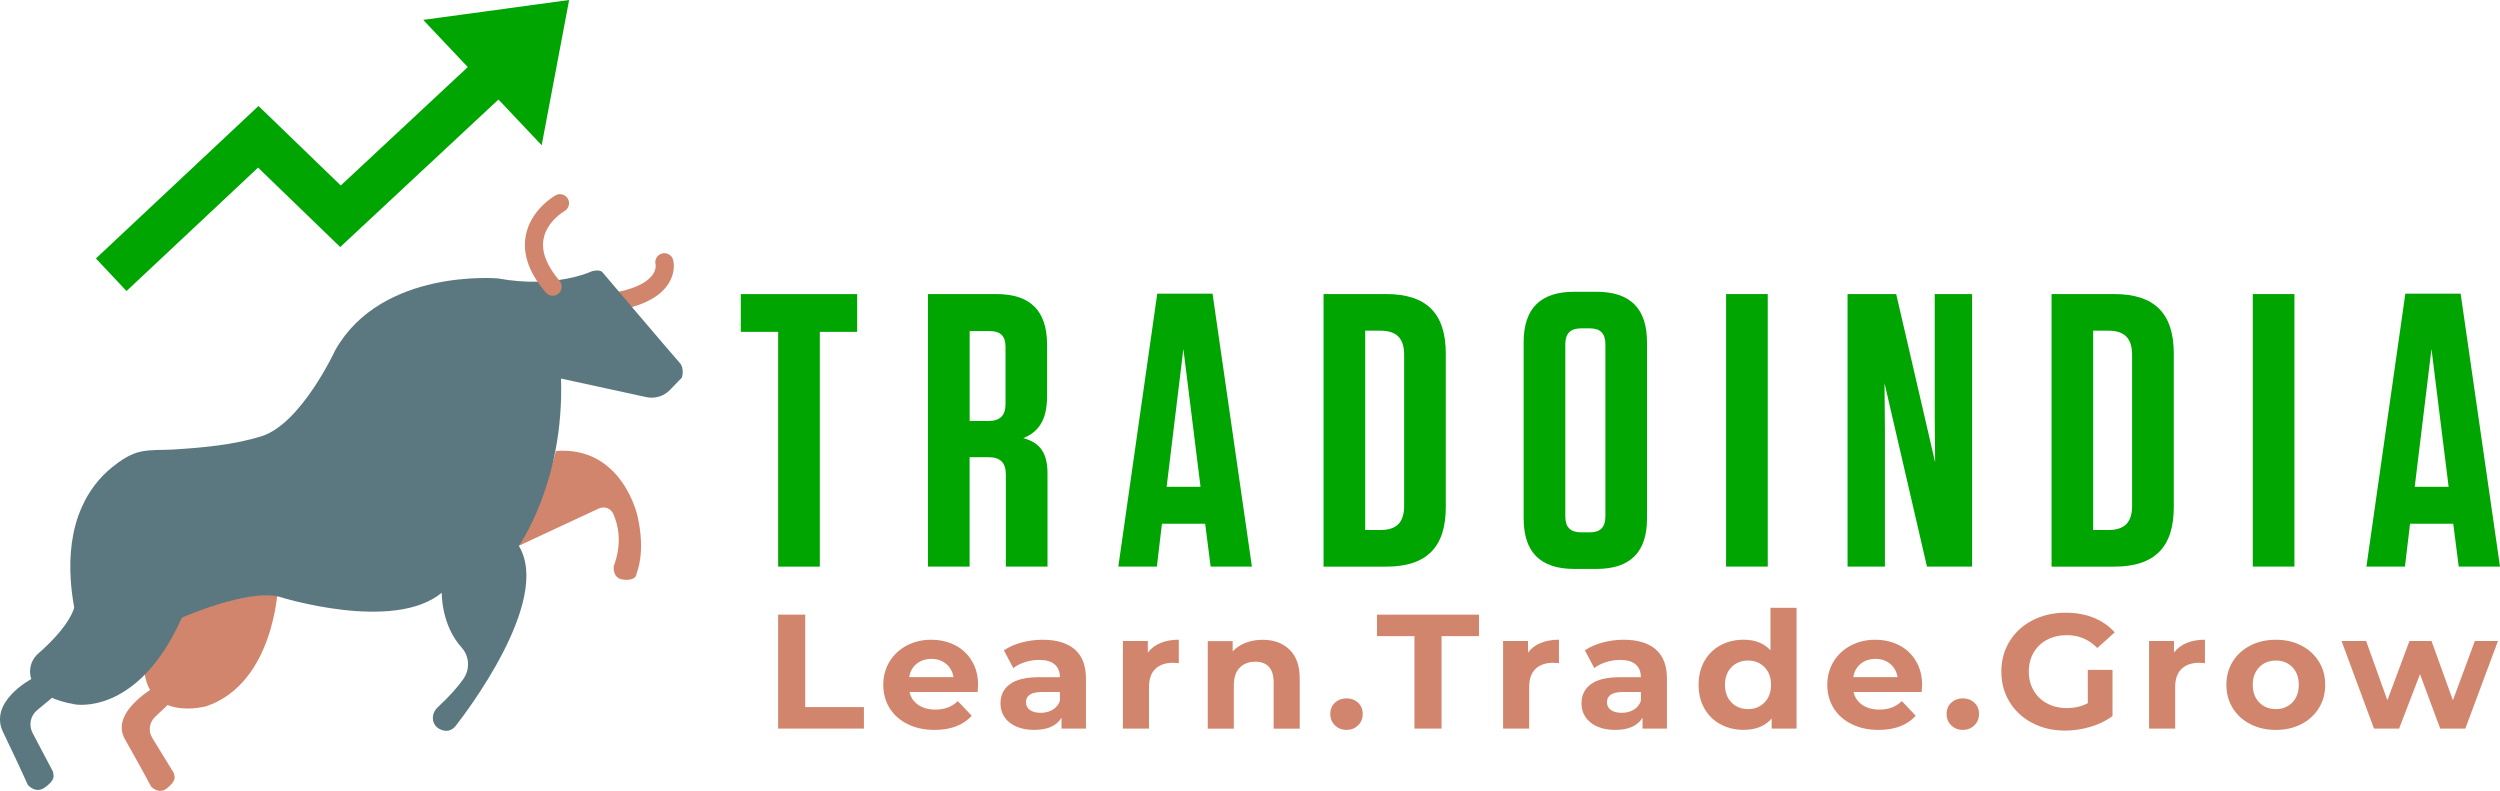
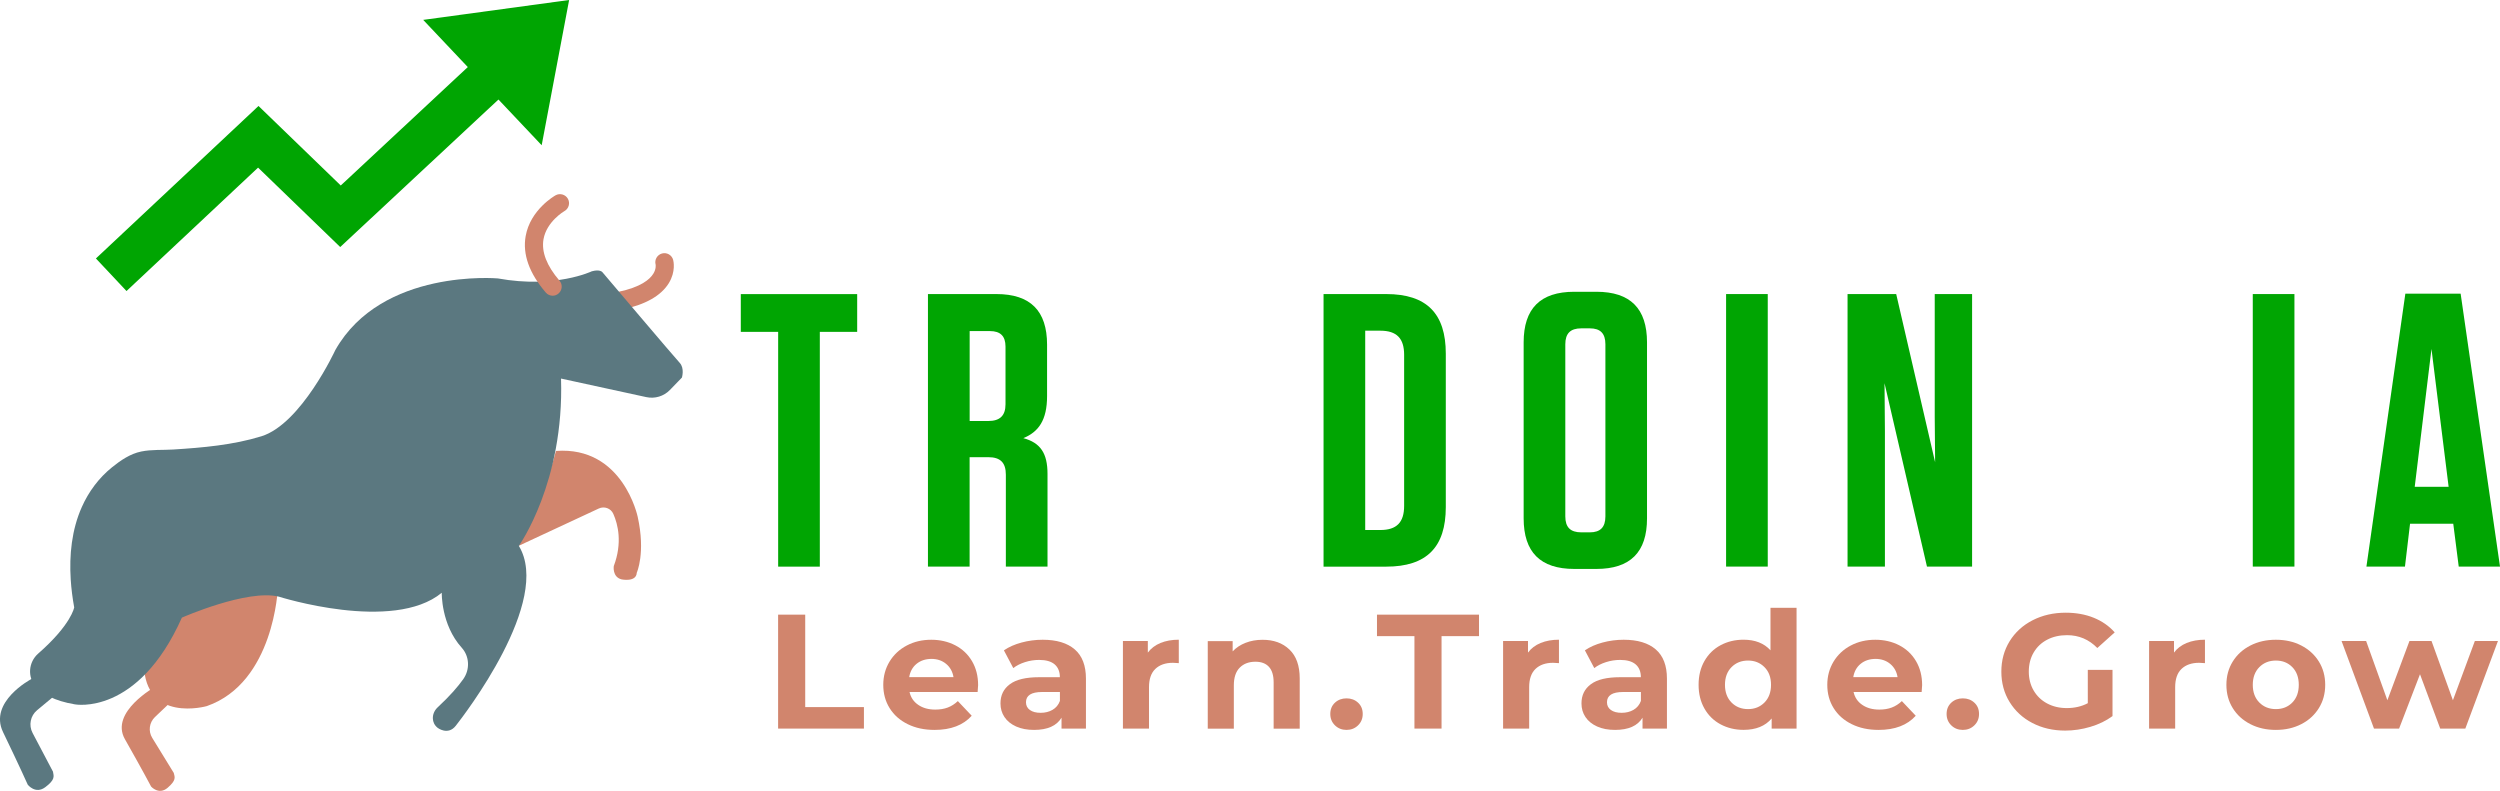
<svg xmlns="http://www.w3.org/2000/svg" version="1.1" id="Layer_1" x="0px" y="0px" viewBox="0 0 511.88 161.93" style="enable-background:new 0 0 511.88 161.93;" xml:space="preserve">
  <style type="text/css">
	.st0{fill:#D1856D;}
	.st1{fill:#00A502;}
	.st2{fill:#5B7880;}
	.st3{fill:#00A502;}
</style>
  <g>
    <g>
      <path class="st0" d="M159.32,125.85h5.55v18.93h12.02v4.4h-17.57V125.85z" />
      <path class="st0" d="M200.17,141.69h-13.94c0.25,1.11,0.84,1.99,1.78,2.63c0.94,0.65,2.1,0.97,3.49,0.97    c0.96,0,1.81-0.14,2.55-0.42c0.74-0.28,1.43-0.72,2.07-1.32l2.84,3c-1.73,1.93-4.27,2.9-7.6,2.9c-2.08,0-3.92-0.39-5.51-1.18    c-1.6-0.79-2.83-1.88-3.7-3.28c-0.87-1.4-1.3-2.99-1.3-4.77c0-1.76,0.43-3.34,1.28-4.75c0.86-1.41,2.03-2.51,3.53-3.3    c1.49-0.79,3.17-1.18,5.02-1.18c1.8,0,3.44,0.38,4.9,1.13c1.46,0.76,2.61,1.84,3.44,3.25c0.83,1.41,1.25,3.05,1.25,4.92    C200.27,140.35,200.24,140.82,200.17,141.69z M187.67,135.92c-0.82,0.67-1.32,1.58-1.51,2.73h9.07c-0.18-1.13-0.69-2.04-1.51-2.72    c-0.82-0.68-1.83-1.02-3.01-1.02C189.51,134.92,188.49,135.25,187.67,135.92z" />
      <path class="st0" d="M220.06,132.97c1.53,1.32,2.29,3.32,2.29,5.98v10.23h-5v-2.23c-1,1.67-2.88,2.5-5.62,2.5    c-1.42,0-2.64-0.23-3.68-0.7c-1.04-0.47-1.83-1.11-2.38-1.93c-0.55-0.82-0.82-1.75-0.82-2.8c0-1.67,0.64-2.98,1.93-3.93    c1.29-0.96,3.28-1.43,5.98-1.43h4.25c0-1.13-0.35-2-1.06-2.62c-0.71-0.61-1.77-0.92-3.18-0.92c-0.98,0-1.95,0.15-2.89,0.45    c-0.95,0.3-1.75,0.71-2.41,1.22l-1.92-3.63c1-0.69,2.21-1.22,3.61-1.6c1.4-0.38,2.85-0.57,4.33-0.57    C216.34,130.99,218.53,131.65,220.06,132.97z M215.51,145.34c0.71-0.41,1.21-1.02,1.51-1.82v-1.83h-3.66    c-2.19,0-3.29,0.7-3.29,2.1c0,0.67,0.27,1.2,0.8,1.58c0.54,0.39,1.27,0.58,2.21,0.58C213.99,145.95,214.8,145.75,215.51,145.34z" />
      <path class="st0" d="M237.61,131.65c1.08-0.44,2.33-0.67,3.75-0.67v4.8c-0.59-0.04-0.99-0.07-1.2-0.07c-1.53,0-2.73,0.42-3.6,1.25    c-0.87,0.83-1.3,2.08-1.3,3.75v8.47h-5.34v-17.93h5.1v2.37C235.67,132.75,236.53,132.1,237.61,131.65z" />
      <path class="st0" d="M264.01,132.99c1.4,1.33,2.11,3.31,2.11,5.93v10.27h-5.34v-9.47c0-1.42-0.32-2.48-0.96-3.18    c-0.64-0.7-1.56-1.05-2.77-1.05c-1.35,0-2.42,0.41-3.22,1.22c-0.8,0.81-1.2,2.02-1.2,3.62v8.87h-5.34v-17.93h5.1v2.1    c0.71-0.76,1.59-1.34,2.64-1.75c1.05-0.41,2.2-0.62,3.46-0.62C260.77,130.99,262.61,131.65,264.01,132.99z" />
      <path class="st0" d="M273.34,148.52c-0.64-0.62-0.96-1.4-0.96-2.33c0-0.96,0.32-1.73,0.96-2.32c0.64-0.59,1.43-0.88,2.36-0.88    c0.94,0,1.72,0.29,2.36,0.88c0.64,0.59,0.96,1.36,0.96,2.32c0,0.93-0.32,1.71-0.96,2.33c-0.64,0.62-1.43,0.93-2.36,0.93    C274.77,149.45,273.98,149.14,273.34,148.52z" />
      <path class="st0" d="M289.61,130.25h-7.67v-4.4h20.89v4.4h-7.67v18.93h-5.55V130.25z" />
      <path class="st0" d="M315.45,131.65c1.08-0.44,2.33-0.67,3.75-0.67v4.8c-0.59-0.04-0.99-0.07-1.2-0.07c-1.53,0-2.73,0.42-3.6,1.25    c-0.87,0.83-1.3,2.08-1.3,3.75v8.47h-5.34v-17.93h5.1v2.37C313.5,132.75,314.36,132.1,315.45,131.65z" />
      <path class="st0" d="M339.02,132.97c1.53,1.32,2.29,3.32,2.29,5.98v10.23h-5v-2.23c-1,1.67-2.88,2.5-5.62,2.5    c-1.42,0-2.64-0.23-3.68-0.7c-1.04-0.47-1.83-1.11-2.38-1.93c-0.55-0.82-0.82-1.75-0.82-2.8c0-1.67,0.64-2.98,1.93-3.93    c1.29-0.96,3.28-1.43,5.98-1.43h4.25c0-1.13-0.35-2-1.06-2.62c-0.71-0.61-1.77-0.92-3.18-0.92c-0.98,0-1.95,0.15-2.89,0.45    c-0.95,0.3-1.75,0.71-2.41,1.22l-1.92-3.63c1-0.69,2.21-1.22,3.61-1.6c1.4-0.38,2.85-0.57,4.33-0.57    C335.3,130.99,337.49,131.65,339.02,132.97z M334.47,145.34c0.71-0.41,1.21-1.02,1.51-1.82v-1.83h-3.66c-2.19,0-3.29,0.7-3.29,2.1    c0,0.67,0.27,1.2,0.8,1.58c0.54,0.39,1.27,0.58,2.21,0.58C332.95,145.95,333.76,145.75,334.47,145.34z" />
      <path class="st0" d="M367.85,124.45v24.73h-5.1v-2.07c-1.32,1.56-3.24,2.33-5.75,2.33c-1.74,0-3.3-0.38-4.71-1.13    c-1.4-0.75-2.51-1.83-3.3-3.23c-0.8-1.4-1.2-3.02-1.2-4.87s0.4-3.47,1.2-4.87c0.8-1.4,1.9-2.48,3.3-3.23s2.97-1.13,4.71-1.13    c2.35,0,4.19,0.72,5.51,2.17v-8.7H367.85z M361.28,143.84c0.89-0.9,1.34-2.11,1.34-3.62c0-1.51-0.44-2.72-1.34-3.62    c-0.89-0.9-2.01-1.35-3.36-1.35c-1.37,0-2.5,0.45-3.39,1.35c-0.89,0.9-1.34,2.11-1.34,3.62c0,1.51,0.45,2.72,1.34,3.62    c0.89,0.9,2.02,1.35,3.39,1.35C359.27,145.19,360.39,144.74,361.28,143.84z" />
      <path class="st0" d="M393.46,141.69h-13.94c0.25,1.11,0.84,1.99,1.78,2.63c0.94,0.65,2.1,0.97,3.49,0.97    c0.96,0,1.81-0.14,2.55-0.42c0.74-0.28,1.43-0.72,2.07-1.32l2.84,3c-1.73,1.93-4.27,2.9-7.6,2.9c-2.08,0-3.92-0.39-5.51-1.18    c-1.6-0.79-2.83-1.88-3.7-3.28c-0.87-1.4-1.3-2.99-1.3-4.77c0-1.76,0.43-3.34,1.28-4.75c0.86-1.41,2.03-2.51,3.53-3.3    c1.49-0.79,3.17-1.18,5.02-1.18c1.8,0,3.44,0.38,4.9,1.13c1.46,0.76,2.61,1.84,3.44,3.25c0.83,1.41,1.25,3.05,1.25,4.92    C393.57,140.35,393.53,140.82,393.46,141.69z M380.97,135.92c-0.82,0.67-1.32,1.58-1.51,2.73h9.07c-0.18-1.13-0.69-2.04-1.51-2.72    c-0.82-0.68-1.83-1.02-3.01-1.02C382.8,134.92,381.79,135.25,380.97,135.92z" />
      <path class="st0" d="M399.53,148.52c-0.64-0.62-0.96-1.4-0.96-2.33c0-0.96,0.32-1.73,0.96-2.32c0.64-0.59,1.43-0.88,2.36-0.88    c0.94,0,1.72,0.29,2.36,0.88c0.64,0.59,0.96,1.36,0.96,2.32c0,0.93-0.32,1.71-0.96,2.33c-0.64,0.62-1.43,0.93-2.36,0.93    C400.95,149.45,400.16,149.14,399.53,148.52z" />
      <path class="st0" d="M427.47,137.15h5.07v9.47c-1.3,0.96-2.81,1.69-4.52,2.2c-1.71,0.51-3.44,0.77-5.17,0.77    c-2.49,0-4.73-0.52-6.71-1.55c-1.99-1.03-3.54-2.47-4.67-4.3c-1.13-1.83-1.69-3.91-1.69-6.22s0.56-4.38,1.69-6.22    c1.13-1.83,2.7-3.27,4.71-4.3c2.01-1.03,4.27-1.55,6.78-1.55c2.1,0,4.01,0.34,5.72,1.03c1.71,0.69,3.15,1.69,4.31,3l-3.56,3.2    c-1.71-1.75-3.78-2.63-6.2-2.63c-1.53,0-2.89,0.31-4.07,0.93c-1.19,0.62-2.11,1.5-2.77,2.63c-0.66,1.13-0.99,2.43-0.99,3.9    c0,1.44,0.33,2.73,0.99,3.87c0.66,1.13,1.58,2.02,2.76,2.65c1.18,0.63,2.52,0.95,4.02,0.95c1.6,0,3.04-0.33,4.31-1V137.15z" />
      <path class="st0" d="M447.72,131.65c1.08-0.44,2.33-0.67,3.75-0.67v4.8c-0.59-0.04-0.99-0.07-1.2-0.07c-1.53,0-2.73,0.42-3.6,1.25    c-0.87,0.83-1.3,2.08-1.3,3.75v8.47h-5.34v-17.93h5.1v2.37C445.77,132.75,446.64,132.1,447.72,131.65z" />
      <path class="st0" d="M460.77,148.27c-1.54-0.79-2.75-1.88-3.61-3.28c-0.87-1.4-1.3-2.99-1.3-4.77s0.43-3.37,1.3-4.77    c0.87-1.4,2.07-2.49,3.61-3.28c1.54-0.79,3.28-1.18,5.22-1.18c1.94,0,3.67,0.39,5.2,1.18c1.53,0.79,2.73,1.88,3.6,3.28    c0.87,1.4,1.3,2.99,1.3,4.77s-0.43,3.37-1.3,4.77s-2.07,2.5-3.6,3.28c-1.53,0.79-3.26,1.18-5.2,1.18    C464.05,149.45,462.31,149.06,460.77,148.27z M469.36,143.84c0.88-0.9,1.32-2.11,1.32-3.62c0-1.51-0.44-2.72-1.32-3.62    c-0.88-0.9-2-1.35-3.37-1.35s-2.5,0.45-3.39,1.35s-1.34,2.11-1.34,3.62c0,1.51,0.45,2.72,1.34,3.62c0.89,0.9,2.02,1.35,3.39,1.35    S468.48,144.74,469.36,143.84z" />
      <path class="st0" d="M511.46,131.25l-6.68,17.93h-5.14l-4.14-11.13l-4.28,11.13h-5.14l-6.64-17.93h5.03l4.35,12.13l4.52-12.13    h4.52l4.38,12.13l4.49-12.13H511.46z" />
    </g>
  </g>
  <g>
    <g>
      <g>
        <g>
          <g>
            <g>
              <polygon class="st1" points="25.9,59.59 19.64,52.92 52.93,21.7 69.77,37.98 102.51,7.46 108.75,14.14 69.66,50.58         52.84,34.32       " />
            </g>
            <g>
              <polygon class="st1" points="116.53,0 86.65,4.07 110.91,29.74       " />
            </g>
          </g>
          <g>
            <g>
              <g>
                <path class="st0" d="M126.92,63.44c-0.86,0-1.63-0.6-1.82-1.48c-0.21-1,0.44-1.99,1.44-2.19c4.68-0.97,6.51-2.56,7.23-3.73         c0.63-1.02,0.47-1.85,0.47-1.86c-0.27-0.99,0.32-2.01,1.31-2.28c0.99-0.27,2.01,0.32,2.28,1.31         c0.06,0.24,0.58,2.37-0.89,4.77c-1.6,2.6-4.84,4.42-9.64,5.42C127.17,63.43,127.05,63.44,126.92,63.44z" />
              </g>
            </g>
            <path class="st0" d="M106.22,111.75l16.38-7.63c1.13-0.53,2.48-0.04,2.98,1.1c0.95,2.15,1.89,5.93,0.09,10.69       c0,0-0.34,2.23,1.6,2.72c0,0,3.01,0.63,3.11-1.36c0,0,1.84-4.03,0.19-11.45c0,0-3.01-14.51-16.74-13.49       c0,0-2.67,10.63-7.91,18.73" />
            <path class="st0" d="M34.49,144.19l-2.76,2.62c-1.17,1.11-1.41,2.9-0.56,4.27l4.41,7.18c0.23,0.9,0.54,1.49-1.26,3.04       s-3.38-0.25-3.38-0.25s-1.64-3.13-5.37-9.71c-3.16-5.57,6.28-10.77,6.28-10.77L34.49,144.19z" />
            <path class="st0" d="M56.89,120.41c0,0-0.73,19.36-14.56,24.17c0,0-12.59,3.57-12.88-8.57c-0.29-12.13,13.15-14.56,13.15-14.56       L56.89,120.41z" />
            <path class="st2" d="M121.17,55.55c0,0-7.47,3.59-19.22,1.46c0,0-23.78-2.14-33.29,14.66c0,0-6.99,15.14-15.14,17.66       c-5.78,1.79-12.02,2.33-18.04,2.71c-2.19,0.14-4.41-0.03-6.57,0.41c-2.24,0.46-4.2,1.8-5.95,3.21c-2.7,2.17-4.81,5-6.21,8.16       c-2.07,4.64-2.59,9.82-2.27,14.85c0.12,1.91,0.37,3.81,0.71,5.7c0,0-0.57,3.5-7.38,9.46c-1.99,1.75-2.24,4.82-0.46,6.78       c1.35,1.48,3.75,2.9,7.98,3.61c0,0,12.88,2.47,21.91-17.76c0,0,13.39-5.9,19.87-4.29c0,0,23.37,7.42,33.34-0.8       c0,0-0.17,6.52,4.08,11.24c1.61,1.78,1.72,4.45,0.34,6.42c-1.06,1.51-2.7,3.42-5.26,5.8c-0.64,0.6-1.03,1.44-0.98,2.32       c0.03,0.63,0.28,1.33,1,1.89c0,0,2.09,1.6,3.69-0.44c1.6-2.04,19.8-25.57,12.91-36.83c0,0,9.32-13.01,8.64-34.26l17.46,3.8       c1.75,0.38,3.58-0.17,4.83-1.46l2.46-2.54c0,0,0.59-1.9-0.46-3.03c-1.06-1.13-15.8-18.53-15.8-18.53S122.9,55.07,121.17,55.55z       " />
            <path class="st2" d="M6.31,139.1c0,0-8.67,4.6-5.69,10.79c3.52,7.3,5.06,10.77,5.06,10.77s1.57,2.04,3.6,0.51       s1.75-2.18,1.57-3.17l-4.18-7.93c-0.83-1.57-0.45-3.51,0.92-4.65l3.08-2.56l0.8-3.18c0,0-2.91-1.8-3-1.77       C8.38,137.95,6.31,139.1,6.31,139.1z" />
            <g>
              <path class="st0" d="M113.16,60.55c-0.52,0-1.04-0.22-1.41-0.65c-3.39-3.95-4.78-7.84-4.12-11.56        c0.96-5.4,5.91-8.23,6.12-8.35c0.89-0.5,2.03-0.18,2.53,0.71c0.5,0.89,0.18,2.02-0.71,2.52c-0.08,0.04-3.66,2.15-4.29,5.78        c-0.44,2.57,0.66,5.42,3.28,8.47c0.67,0.78,0.58,1.95-0.2,2.62C114.02,60.4,113.59,60.55,113.16,60.55z" />
            </g>
          </g>
        </g>
      </g>
    </g>
    <g>
      <g>
        <g>
          <g>
            <g>
              <g>
                <path class="st3" d="M159.33,116.01V67.95h-7.65v-7.73h23.83v7.73h-7.65v48.07H159.33z" />
              </g>
            </g>
            <g>
              <g>
                <path class="st3" d="M214.48,97.04v18.97h-8.53V97.2c0-2.47-1.12-3.59-3.59-3.59h-3.83v22.4h-8.53v-55.8h14.03         c6.94,0,10.36,3.43,10.36,10.36V81.1c0,4.94-1.75,7.33-4.86,8.61C213.05,90.66,214.48,92.82,214.48,97.04z M202.69,67.79         h-4.15V86.2h3.83c2.39,0,3.51-1.12,3.51-3.43v-11.8C205.88,68.82,204.84,67.79,202.69,67.79z" />
              </g>
            </g>
            <g>
              <g>
-                 <path class="st3" d="M256.33,116.01h-8.45l-1.12-8.77h-8.85l-1.04,8.77h-7.89l7.97-55.88h11.32L256.33,116.01z M238.87,99.67         h6.94l-3.51-28.22L238.87,99.67z" />
-               </g>
+                 </g>
            </g>
            <g>
              <g>
                <path class="st3" d="M271,60.21h12.83c8.29,0,12.2,3.99,12.2,12.2v31.41c0,8.21-3.91,12.2-12.2,12.2H271V60.21z          M279.53,108.52h3.11c3.35,0,4.86-1.59,4.86-4.94V72.65c0-3.35-1.51-4.94-4.86-4.94h-3.11V108.52z" />
              </g>
            </g>
            <g>
              <g>
                <path class="st3" d="M326.87,116.49h-4.54c-6.94,0-10.36-3.43-10.36-10.36V70.1c0-6.94,3.43-10.36,10.36-10.36h4.54         c6.94,0,10.36,3.43,10.36,10.36v36.03C337.24,113.06,333.81,116.49,326.87,116.49z M325.52,67.23h-1.75         c-2.23,0-3.27,1.04-3.27,3.27v35.23c0,2.23,1.04,3.27,3.27,3.27h1.75c2.15,0,3.19-1.04,3.19-3.27V70.5         C328.71,68.26,327.67,67.23,325.52,67.23z" />
              </g>
            </g>
            <g>
              <g>
                <path class="st3" d="M361.95,116.01h-8.53v-55.8h8.53V116.01z" />
              </g>
            </g>
            <g>
              <g>
                <path class="st3" d="M394.55,116.01l-8.69-37.55l0.08,9.81v27.74h-7.65v-55.8h9.96l7.97,34.44l-0.08-9.33V60.21h7.65v55.8         H394.55z" />
              </g>
            </g>
            <g>
              <g>
-                 <path class="st3" d="M420.06,60.21h12.83c8.29,0,12.2,3.99,12.2,12.2v31.41c0,8.21-3.91,12.2-12.2,12.2h-12.83V60.21z          M428.58,108.52h3.11c3.35,0,4.86-1.59,4.86-4.94V72.65c0-3.35-1.51-4.94-4.86-4.94h-3.11V108.52z" />
-               </g>
+                 </g>
            </g>
            <g>
              <g>
                <path class="st3" d="M469.79,116.01h-8.53v-55.8h8.53V116.01z" />
              </g>
            </g>
            <g>
              <g>
                <path class="st3" d="M511.88,116.01h-8.45l-1.12-8.77h-8.85l-1.04,8.77h-7.89l7.97-55.88h11.32L511.88,116.01z M494.42,99.67         h6.94l-3.51-28.22L494.42,99.67z" />
              </g>
            </g>
          </g>
        </g>
      </g>
    </g>
  </g>
</svg>